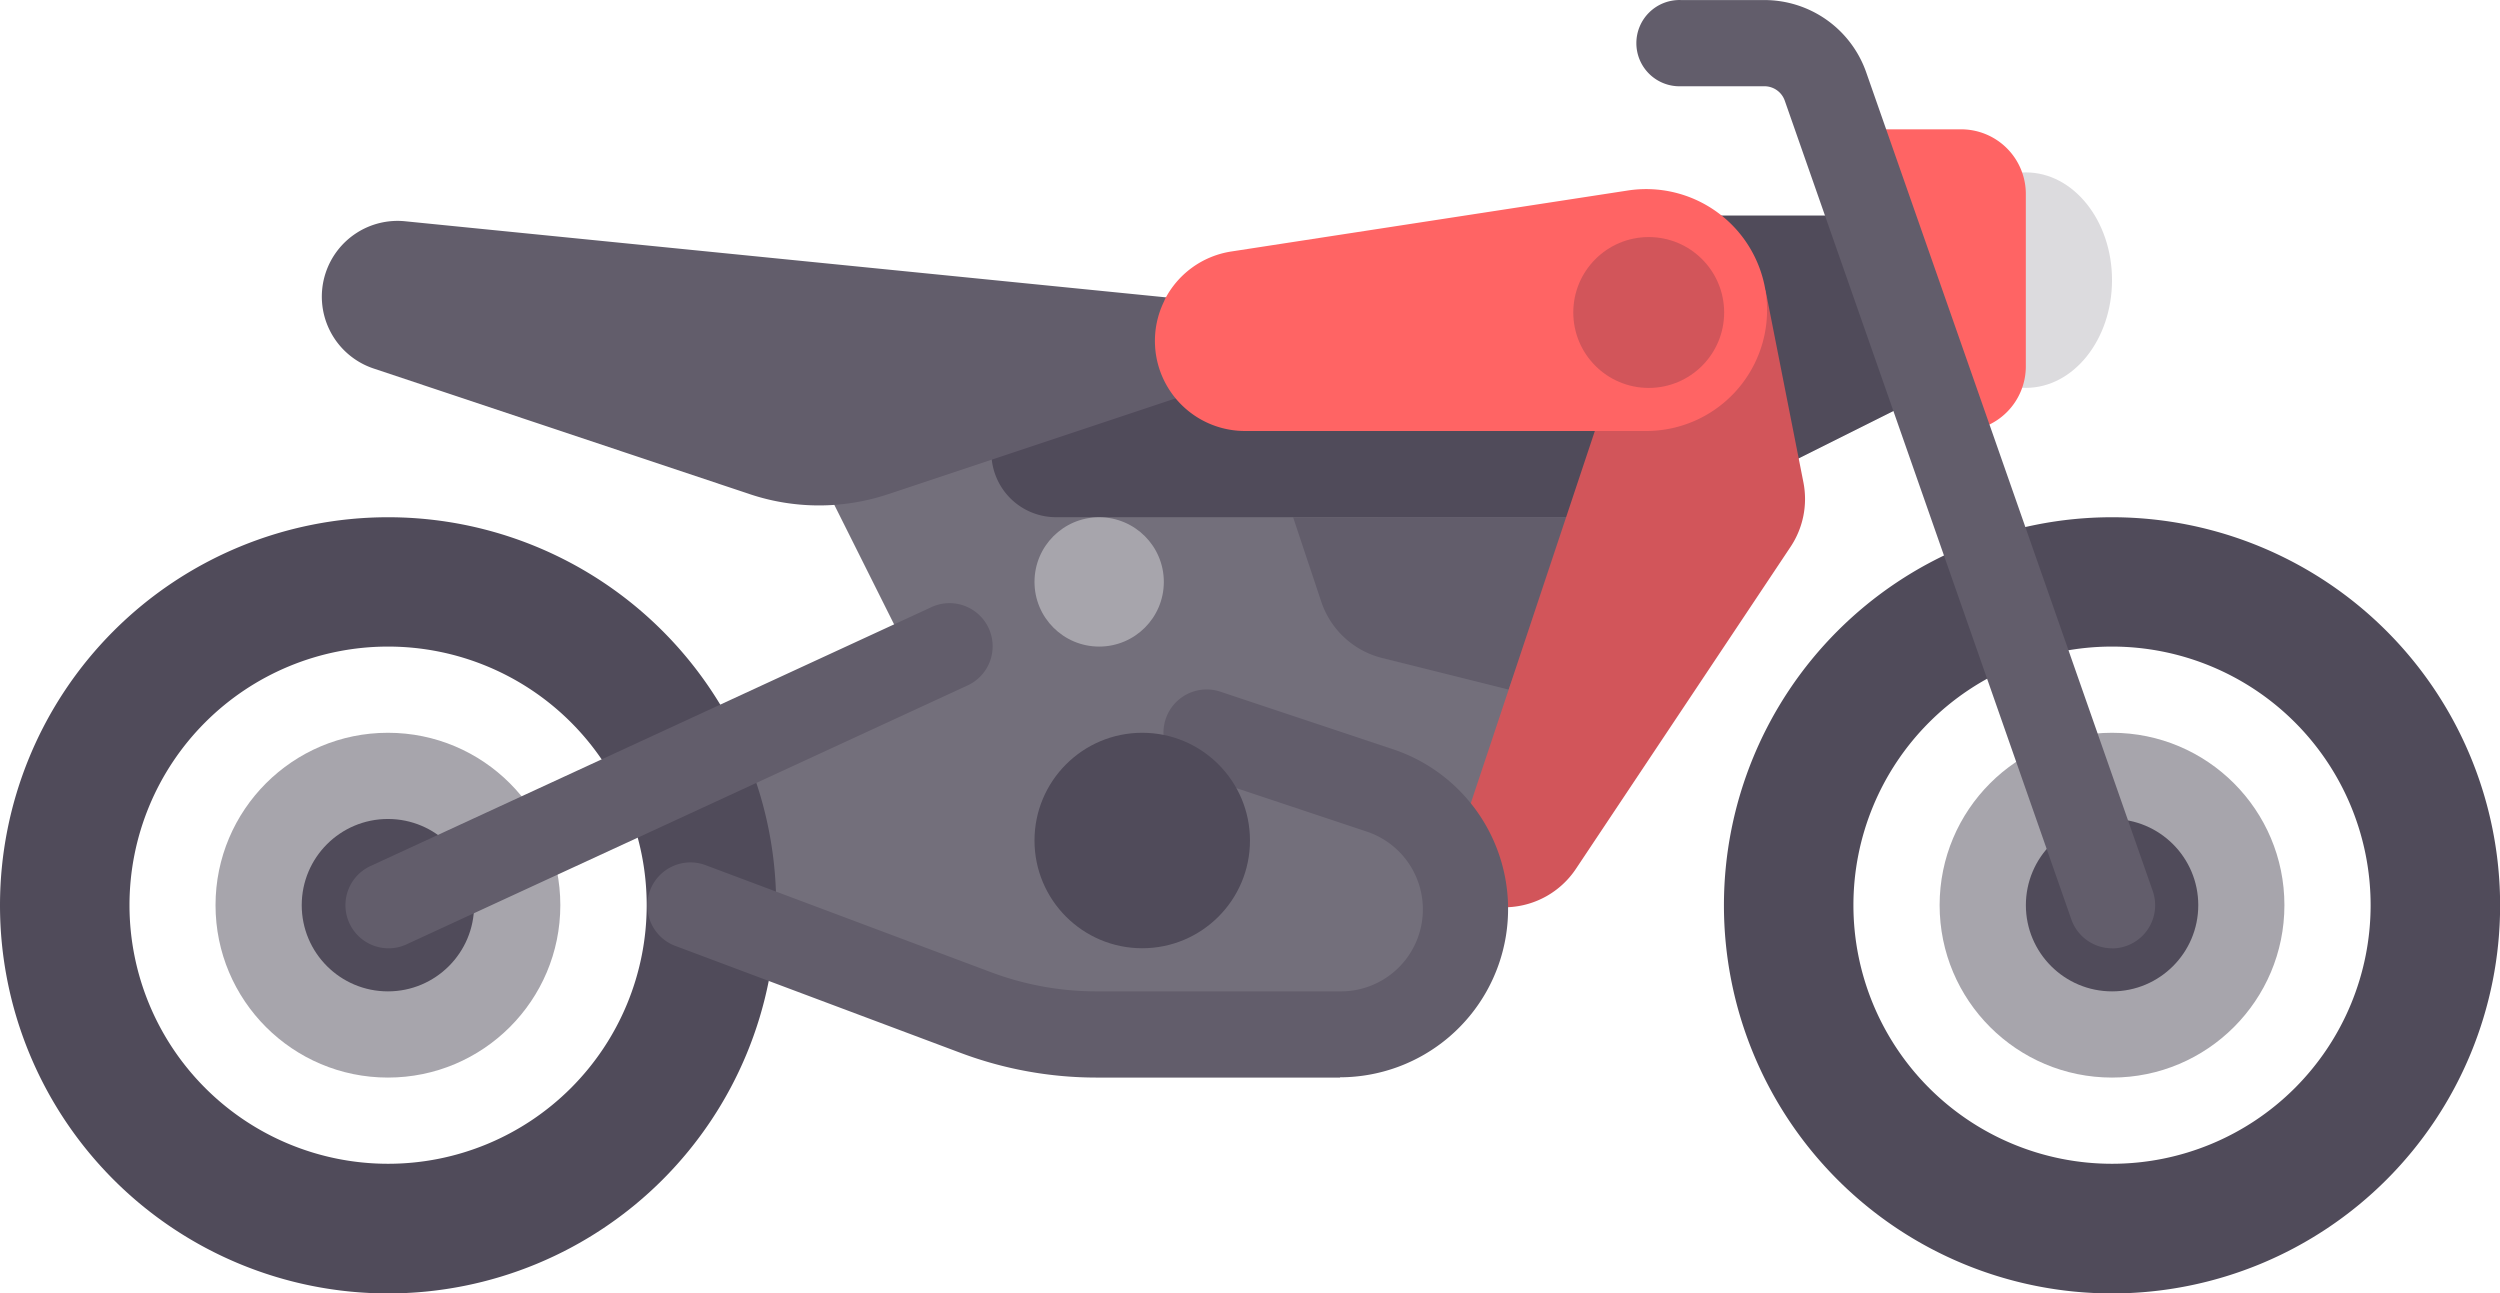
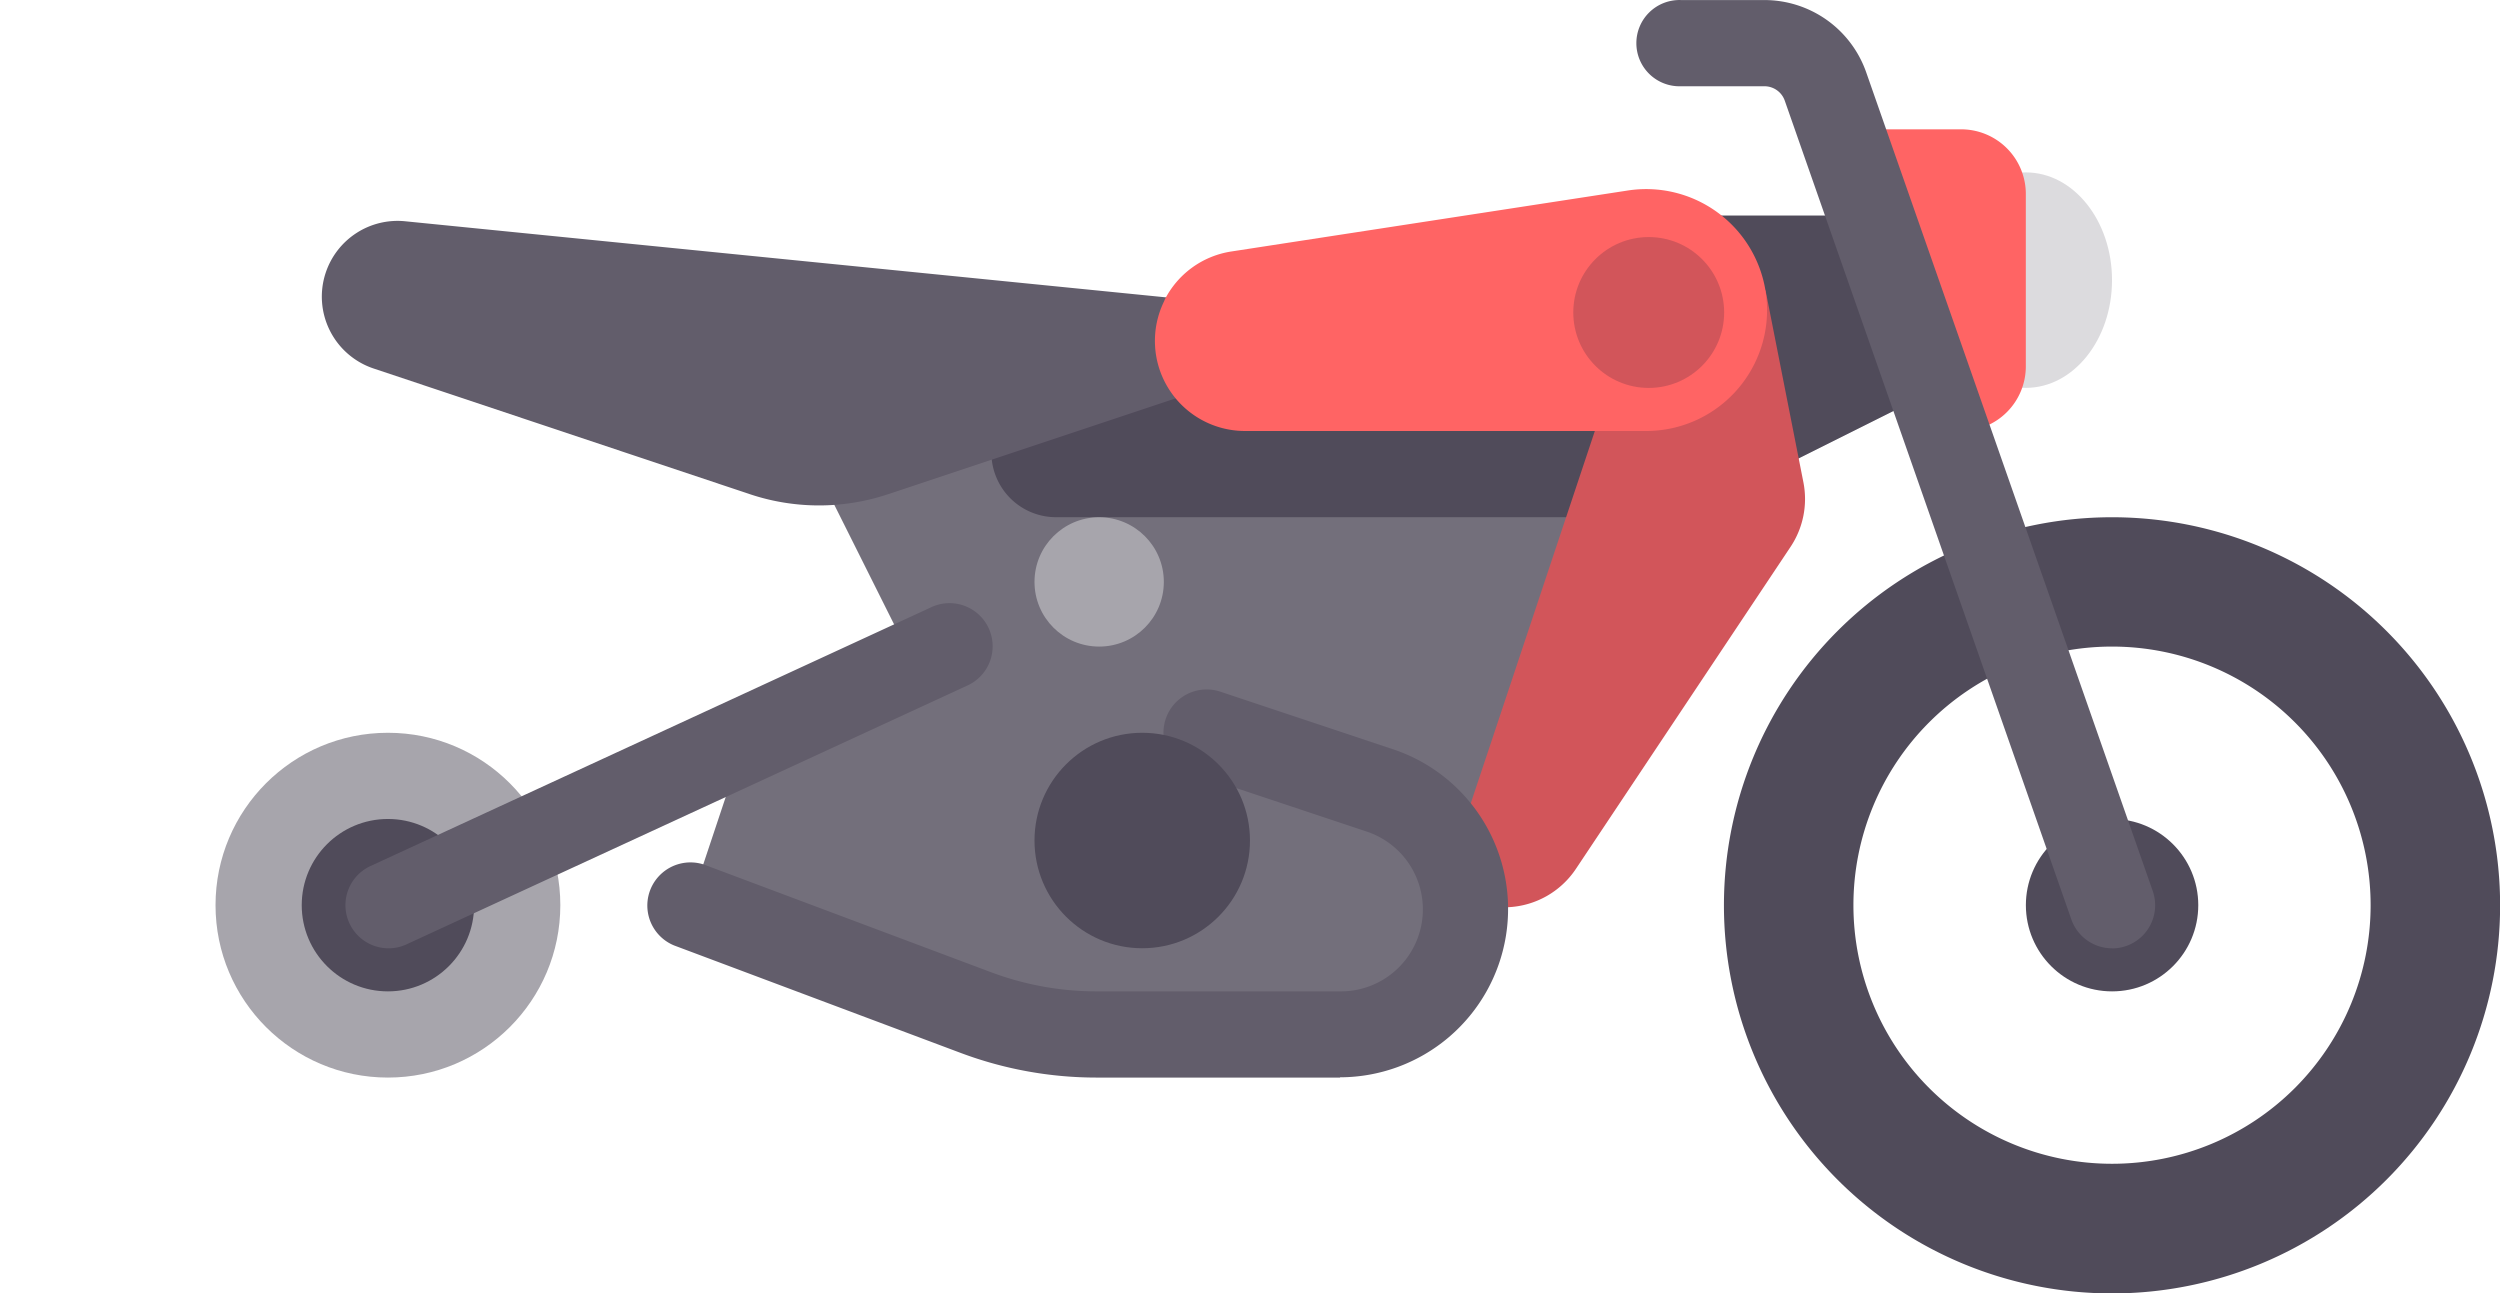
<svg xmlns="http://www.w3.org/2000/svg" width="45.737" height="23.657" viewBox="0 0 45.737 23.657">
  <g>
    <path data-name="Path 479" d="m349.007 170.878-3.154 1.577-1.577-4.731h3.154z" transform="translate(-313.522 -163.781)" style="fill:#504b5a" />
    <ellipse data-name="Ellipse 61" cx="1.577" cy="1.971" rx="1.577" ry="1.971" transform="translate(35.485 3.154)" style="fill:#dcdbde" />
    <path data-name="Path 480" d="M379.586 150.069h1.971a1.183 1.183 0 0 1 1.183 1.183v3.154a1.183 1.183 0 0 1-1.183 1.183h-.394z" transform="translate(-345.678 -147.703)" style="fill:#ff6464" />
    <path data-name="Path 481" d="M157.8 203.034h-14.982l2.366 4.731-3.154 2.366-.789 2.366 6.309 2.366h6.309l1.577-2.366h.789l1.577-5.52z" transform="translate(-128.624 -195.937)" style="fill:#736f7b" />
    <path data-name="Path 482" d="M204.218 205.4h9.463a1.183 1.183 0 0 0 1.183-1.183 1.183 1.183 0 0 0-1.183-1.183h-9.463a1.183 1.183 0 0 0-1.183 1.183 1.183 1.183 0 0 0 1.183 1.183z" transform="translate(-184.898 -195.938)" style="fill:#504b5a" />
-     <path data-name="Path 483" d="m264.828 229.517.515 1.544a1.577 1.577 0 0 0 1.114 1.031l2.314.578 1.183-3.154z" transform="translate(-241.171 -220.054)" style="fill:#625d6b" />
    <path data-name="Path 484" d="m305.627 183.023.693 3.515a1.577 1.577 0 0 1-.235 1.18l-3.928 5.893a1.577 1.577 0 0 1-1.238.7l-.781.037V192.7l2.366-7.1z" transform="translate(-273.327 -177.714)" style="fill:#d2555a" />
-     <path data-name="Path 485" d="M7.1 229.517a7.1 7.1 0 1 0 7.1 7.1 7.1 7.1 0 0 0-7.1-7.1zm0 11.828a4.731 4.731 0 1 1 4.731-4.731 4.731 4.731 0 0 1-4.731 4.731z" transform="translate(0 -220.054)" style="fill:#504b5a" />
    <circle data-name="Ellipse 62" cx="3.154" cy="3.154" transform="translate(3.943 13.406)" style="fill:#a7a5ac" r="3.154" />
    <g data-name="Group 847" transform="translate(5.52 9.463)">
      <circle data-name="Ellipse 63" cx="1.577" cy="1.577" transform="translate(0 5.52)" style="fill:#504b5a" r="1.577" />
      <path data-name="Path 486" d="M360.2 229.517a7.1 7.1 0 1 0 7.1 7.1 7.1 7.1 0 0 0-7.1-7.1zm0 11.828a4.731 4.731 0 1 1 4.731-4.731 4.731 4.731 0 0 1-4.731 4.731z" transform="translate(-327.081 -229.517)" style="fill:#504b5a" />
    </g>
-     <circle data-name="Ellipse 64" cx="3.154" cy="3.154" transform="translate(35.485 13.406)" style="fill:#a7a5ac" r="3.154" />
    <circle data-name="Ellipse 65" cx="1.577" cy="1.577" transform="translate(37.063 14.983)" style="fill:#504b5a" r="1.577" />
    <g data-name="Group 848">
-       <path data-name="Path 487" d="M344.122 140.935a.79.79 0 0 1-.745-.528l-5.243-14.979a.394.394 0 0 0-.372-.264h-1.526a.789.789 0 1 1 0-1.577h1.526a1.974 1.974 0 0 1 1.861 1.32l5.243 14.98a.79.79 0 0 1-.745 1.05z" transform="translate(-305.482 -123.586)" style="fill:#625d6b" />
+       <path data-name="Path 487" d="M344.122 140.935a.79.79 0 0 1-.745-.528l-5.243-14.979a.394.394 0 0 0-.372-.264h-1.526a.789.789 0 1 1 0-1.577h1.526a1.974 1.974 0 0 1 1.861 1.32l5.243 14.98a.79.79 0 0 1-.745 1.05" transform="translate(-305.482 -123.586)" style="fill:#625d6b" />
      <path data-name="Path 488" d="M71.406 253.48a.789.789 0 0 1-.331-1.5l10.251-4.731a.789.789 0 1 1 .661 1.432l-10.251 4.731a.786.786 0 0 1-.33.068z" transform="translate(-64.308 -236.131)" style="fill:#625d6b" />
      <path data-name="Path 489" d="m82.092 171.93-5.835 1.945a3.989 3.989 0 0 1-2.523 0l-6.886-2.3a1.386 1.386 0 0 1-.877-1.753 1.386 1.386 0 0 1 1.453-.941l14.669 1.467v1.577z" transform="translate(-60.012 -164.833)" style="fill:#625d6b" />
    </g>
    <path data-name="Path 490" d="M247.7 164.173a2.212 2.212 0 0 1-2.182 2.576h-7.339a1.648 1.648 0 0 1-1.474-2.385v-.007a1.648 1.648 0 0 1 1.223-.892l7.249-1.115a2.212 2.212 0 0 1 2.523 1.823z" transform="translate(-215.402 -158.864)" style="fill:#ff6464" />
    <path data-name="Path 491" d="M145.1 271.918h-4.451a7.083 7.083 0 0 1-2.492-.452l-5.237-1.964a.789.789 0 0 1 .554-1.477l5.237 1.964a5.5 5.5 0 0 0 1.937.352h4.452a1.5 1.5 0 0 0 .474-2.928l-3.164-1.055a.789.789 0 0 1 .5-1.5l3.164 1.055a3.08 3.08 0 0 1-.973 6z" transform="translate(-120.584 -252.204)" style="fill:#625d6b" />
    <circle data-name="Ellipse 66" cx="1.971" cy="1.971" transform="translate(18.926 13.406)" style="fill:#504b5a" r="1.971" />
    <circle data-name="Ellipse 67" cx="1.183" cy="1.183" transform="translate(18.926 9.463)" style="fill:#a7a5ac" r="1.183" />
    <circle data-name="Ellipse 68" cx="1.38" cy="1.38" transform="translate(28.783 4.337)" style="fill:#d2555a" r="1.38" />
  </g>
</svg>